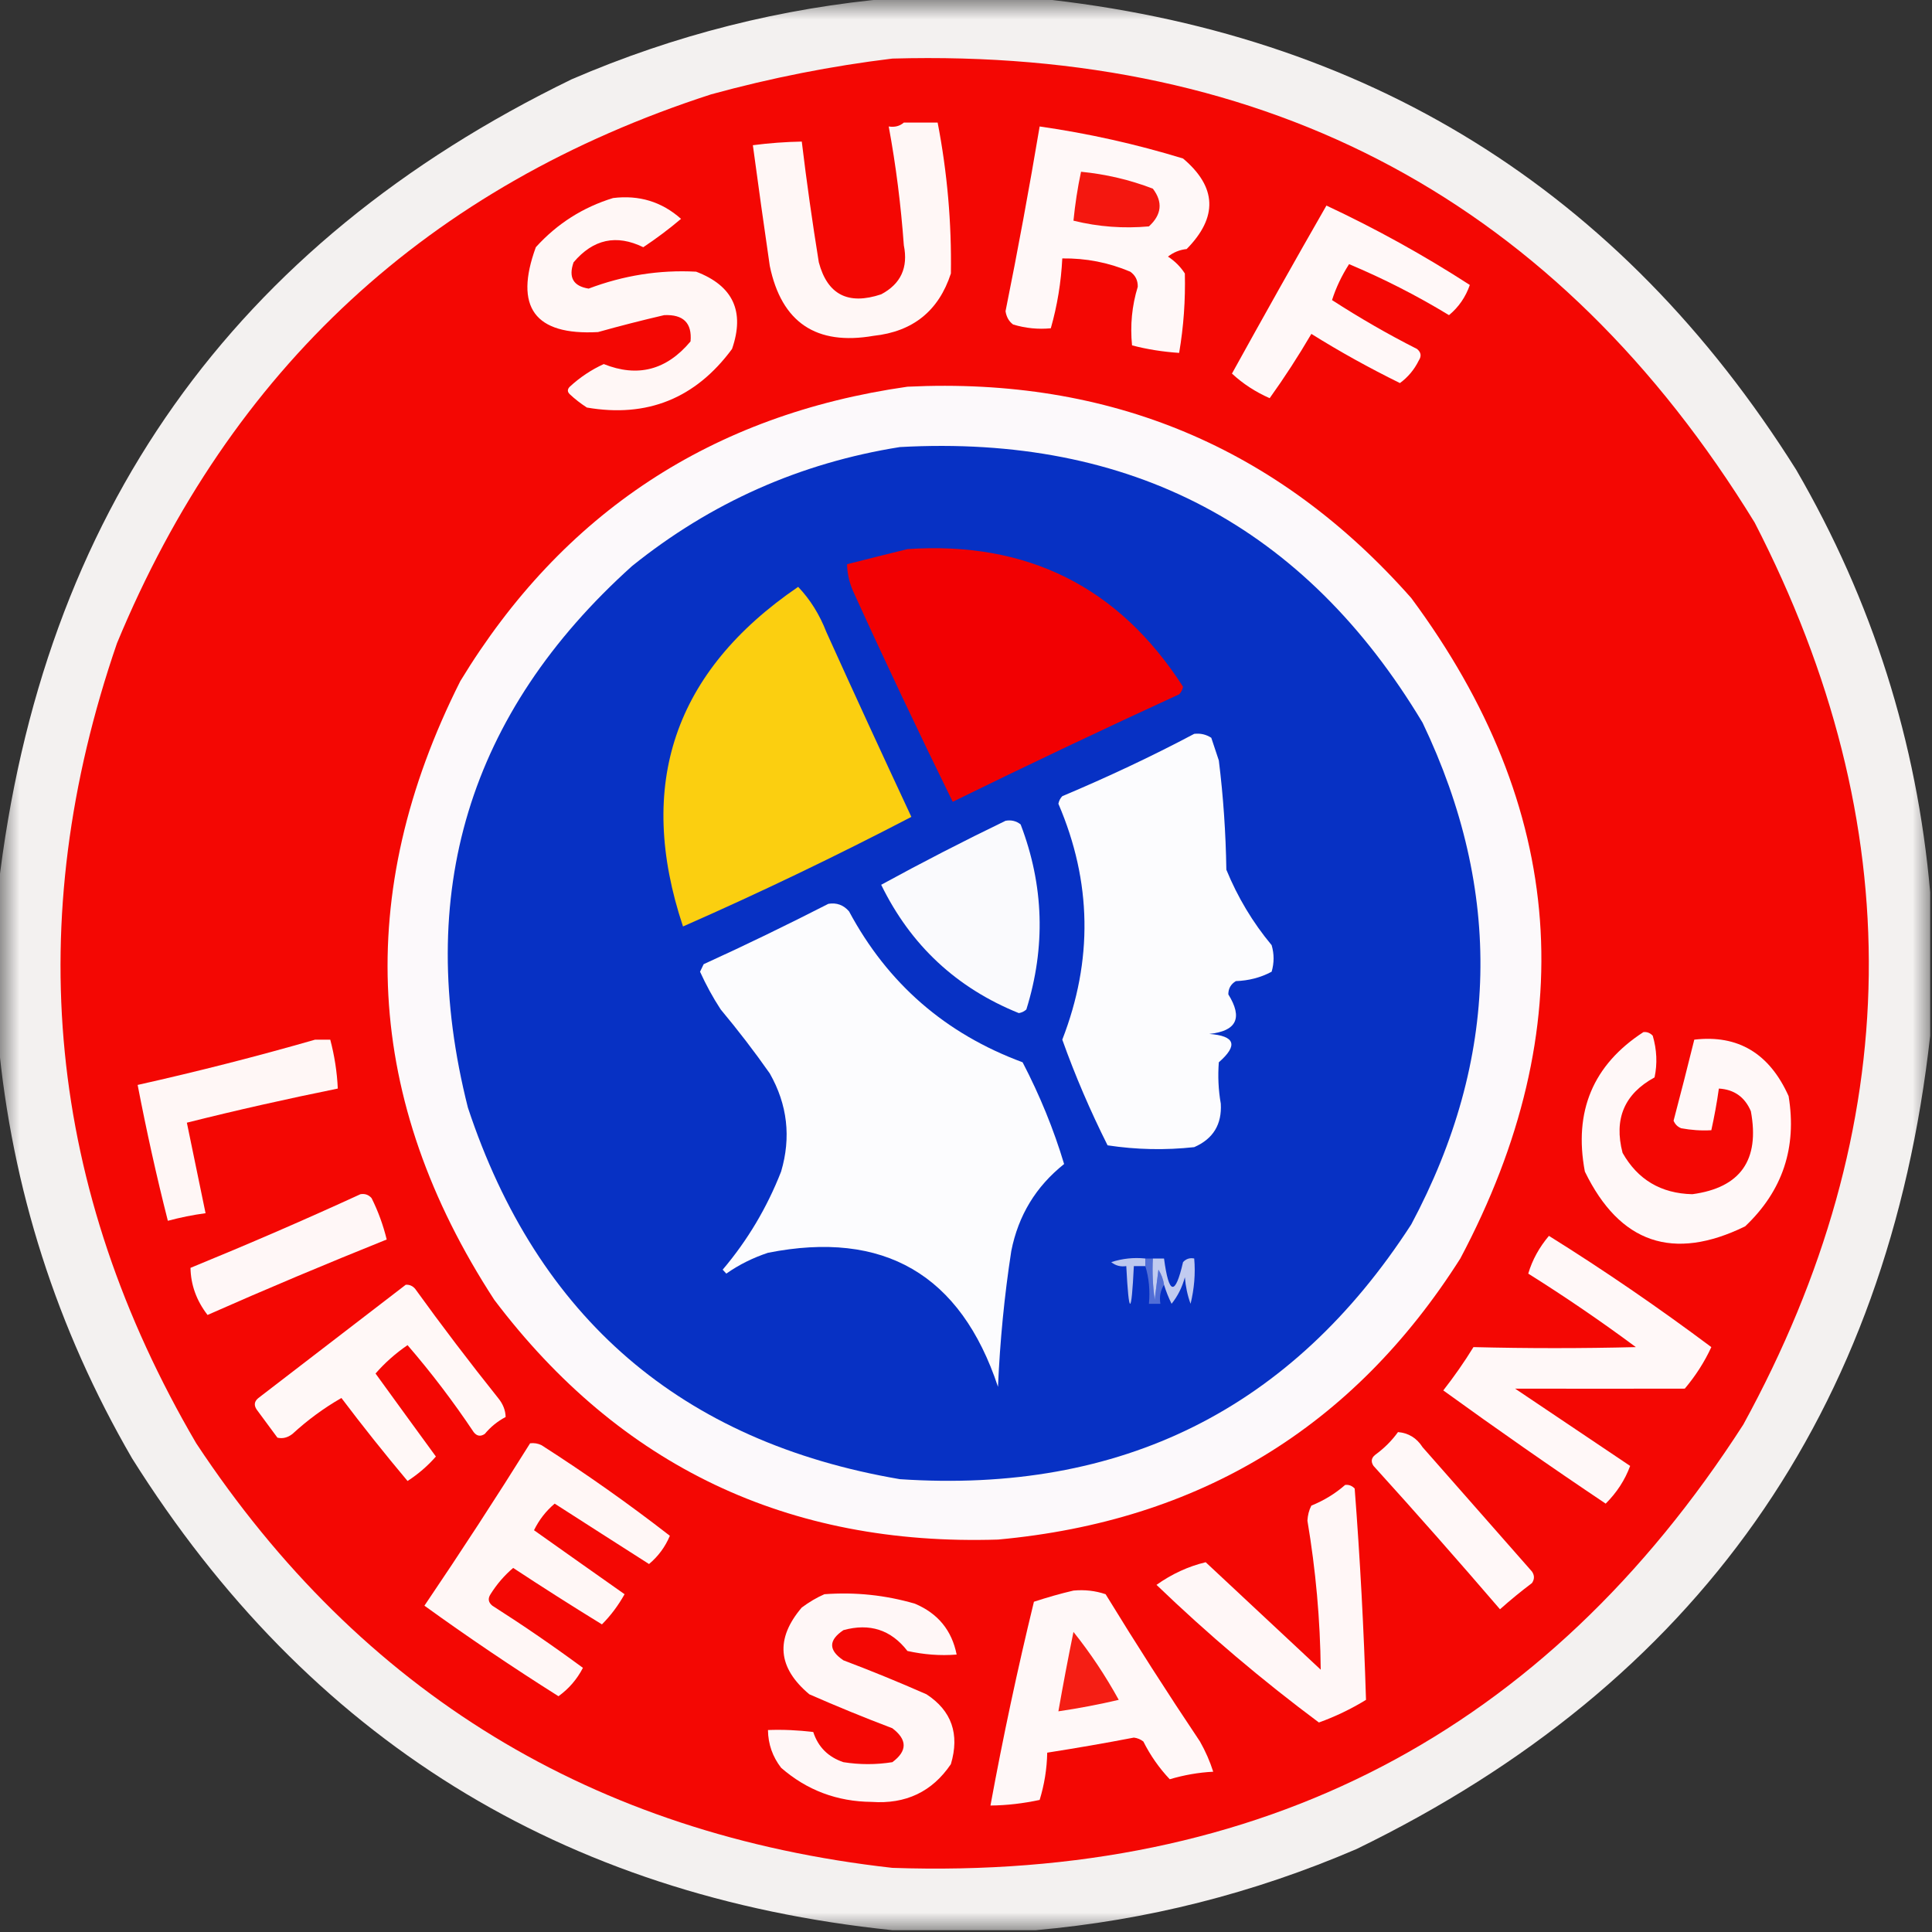
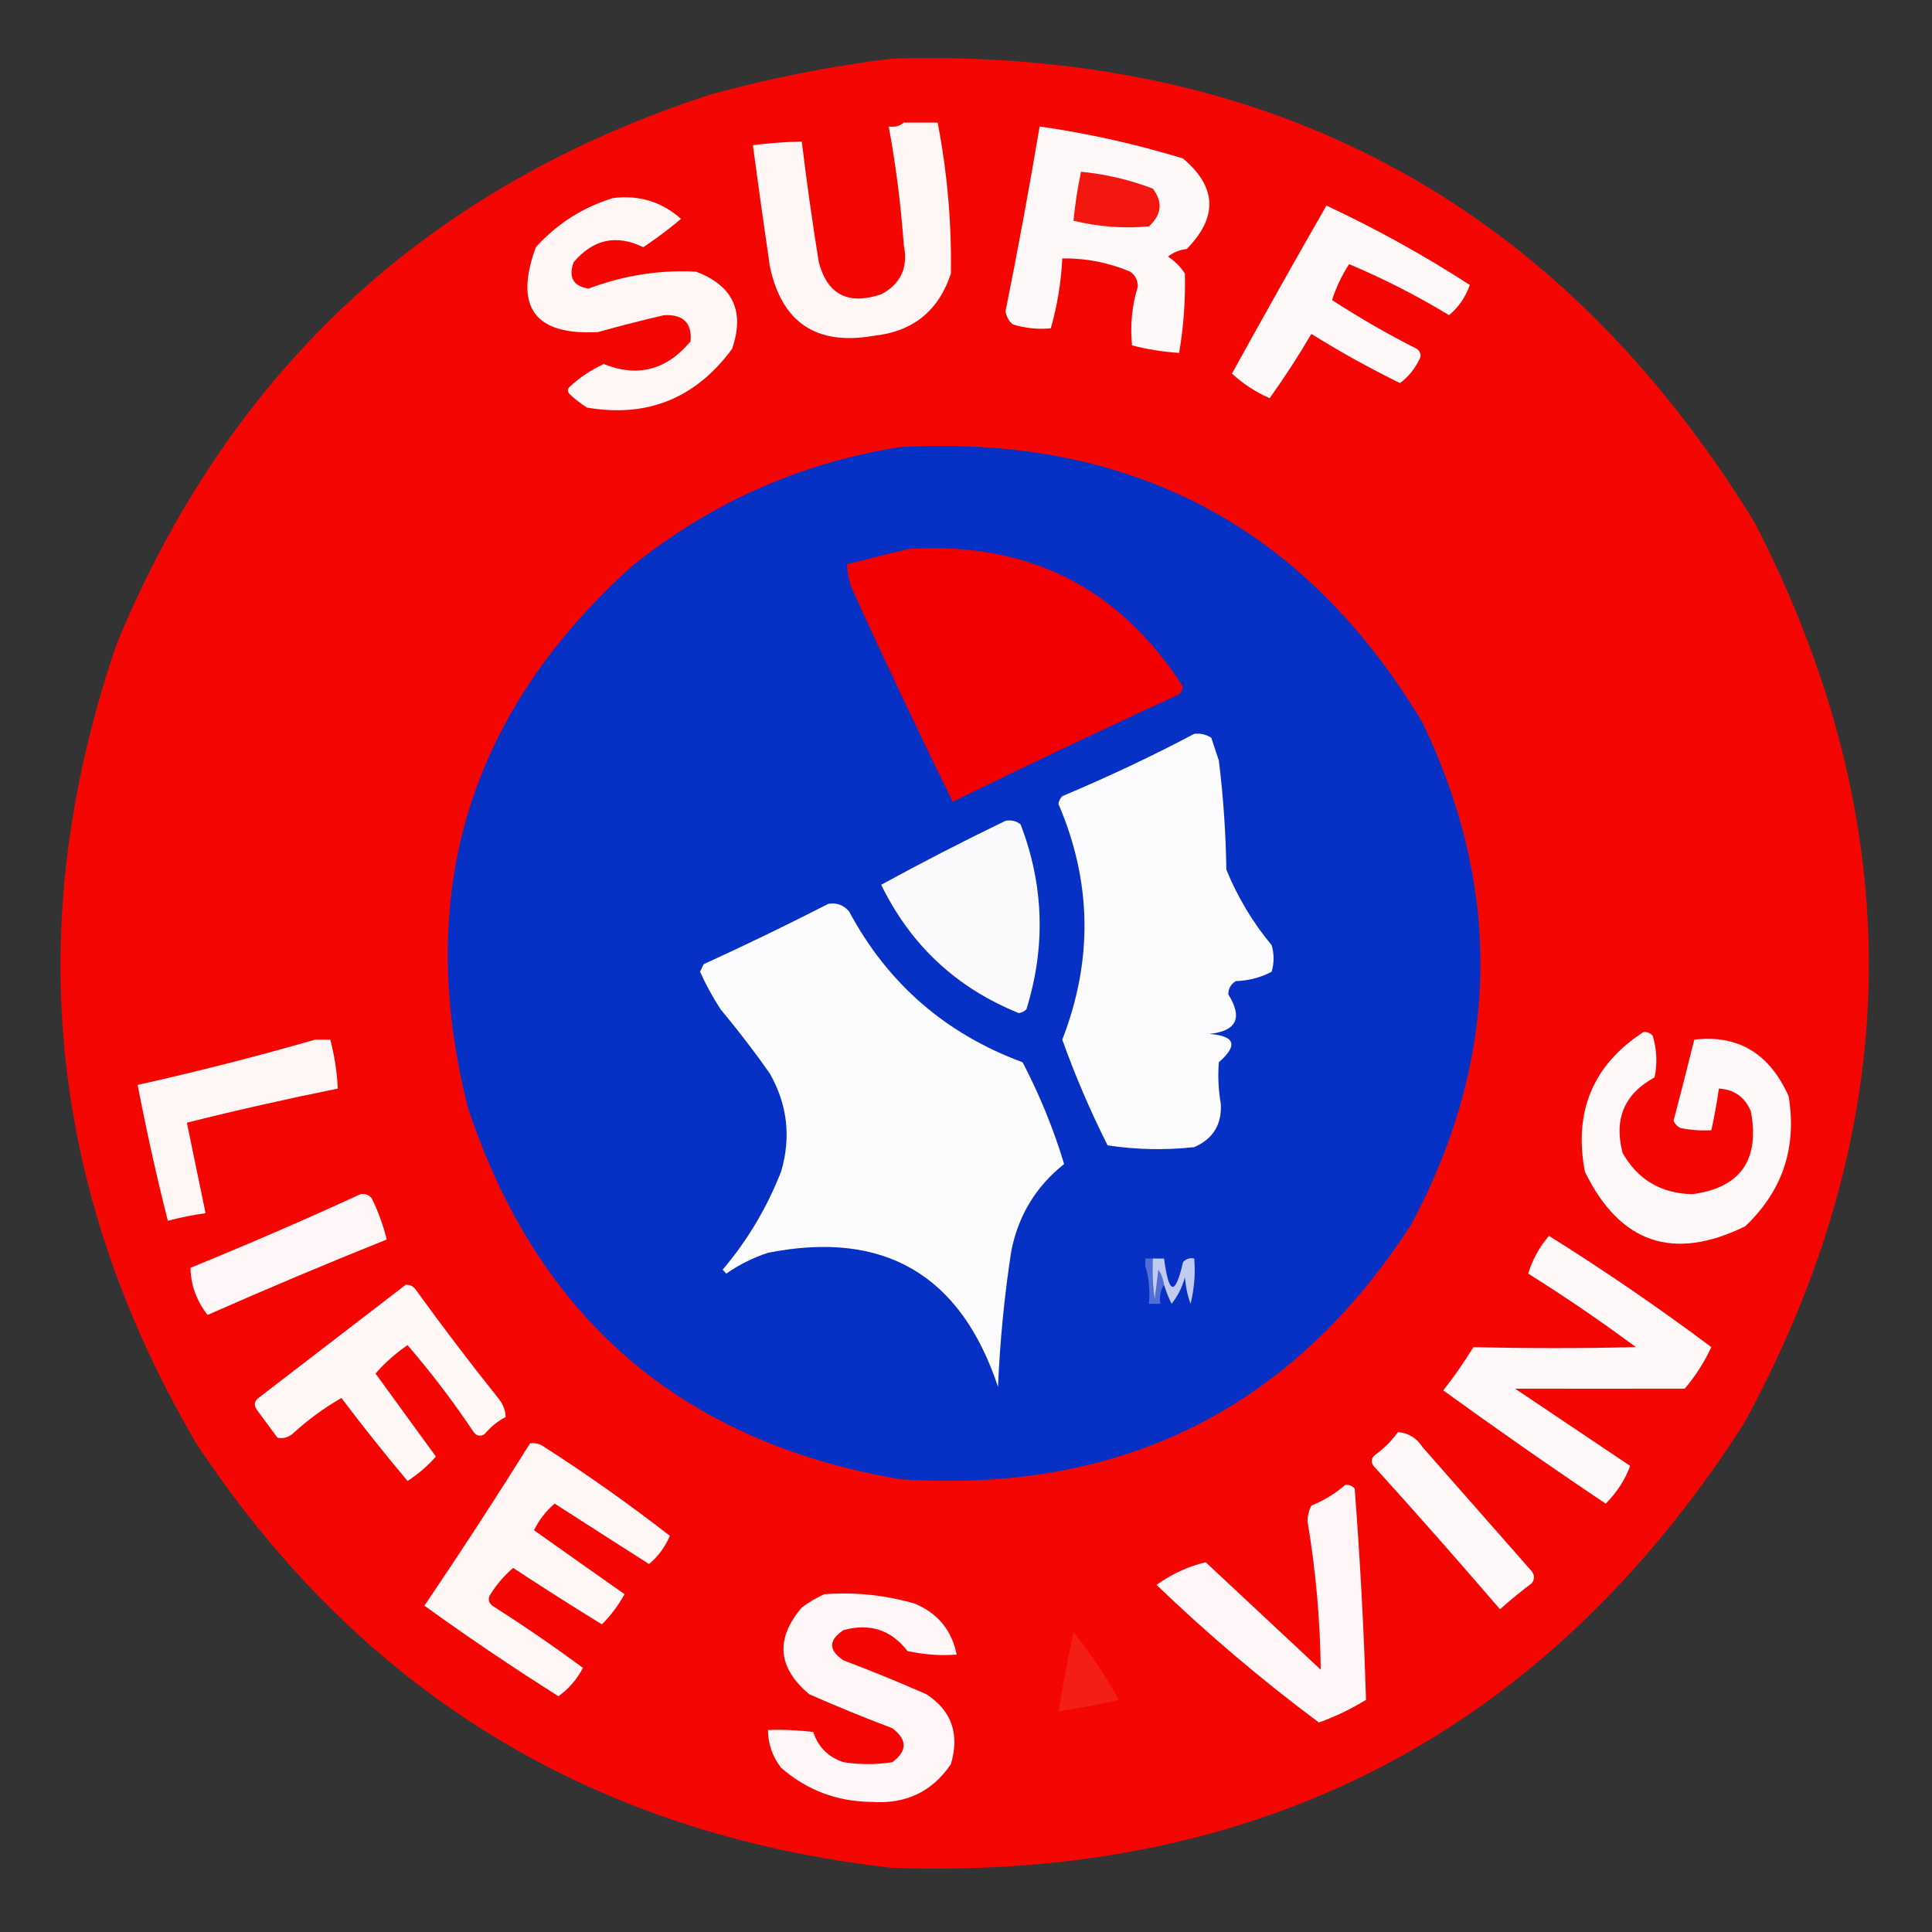
<svg xmlns="http://www.w3.org/2000/svg" xmlns:xlink="http://www.w3.org/1999/xlink" width="50px" height="50px" viewBox="0 0 50 50" version="1.1">
  <rect x="0" y="0" width="50" height="50" fill="#333333" stroke="none" />
  <defs>
    <filter id="alpha" filterUnits="objectBoundingBox" x="0%" y="0%" width="100%" height="100%">
      <feColorMatrix type="matrix" in="SourceGraphic" values="0 0 0 0 1 0 0 0 0 1 0 0 0 0 1 0 0 0 1 0" />
    </filter>
    <mask id="mask0">
      <g filter="url(#alpha)">
        <rect x="0" y="0" width="50" height="50" style="fill:rgb(0%,0%,0%);fill-opacity:0.941;stroke:none;" />
      </g>
    </mask>
    <clipPath id="clip1">
      <rect x="0" y="0" width="50" height="50" />
    </clipPath>
    <g id="surface5" clip-path="url(#clip1)">
-       <path style=" stroke:none;fill-rule:evenodd;fill:rgb(100%,99.216%,98.824%);fill-opacity:1;" d="M 23.094 -0.047 C 24.332 -0.047 25.57 -0.047 26.805 -0.047 C 35.367 0.836 41.926 4.906 46.484 12.156 C 48.457 15.555 49.613 19.203 49.953 23.094 C 49.953 24.332 49.953 25.57 49.953 26.805 C 48.863 36.559 43.914 43.57 35.109 47.852 C 32.441 49 29.672 49.699 26.805 49.953 C 25.57 49.953 24.332 49.953 23.094 49.953 C 14.535 49.066 7.977 44.996 3.418 37.742 C 1.465 34.375 0.309 30.762 -0.047 26.906 C -0.047 25.602 -0.047 24.301 -0.047 23 C 1.078 13.293 6.027 6.312 14.797 2.051 C 17.461 0.902 20.23 0.203 23.094 -0.047 Z M 23.094 -0.047 " />
-     </g>
+       </g>
  </defs>
  <g id="surface1">
    <use xlink:href="#surface5" mask="url(#mask0)" />
    <path style=" stroke:none;fill-rule:evenodd;fill:rgb(95.686%,2.745%,1.176%);fill-opacity:1;" d="M 23.094 1.516 C 32.887 1.242 40.324 5.242 45.41 13.523 C 49.445 21.359 49.348 29.137 45.117 36.867 C 39.984 44.844 32.645 48.668 23.094 48.34 C 15.355 47.473 9.348 43.812 5.078 37.352 C 1.227 30.77 0.543 23.867 3.027 16.648 C 5.969 9.543 11.094 4.809 18.406 2.441 C 19.957 2.016 21.52 1.707 23.094 1.516 Z M 23.094 1.516 " />
    <path style=" stroke:none;fill-rule:evenodd;fill:rgb(100%,96.863%,96.471%);fill-opacity:1;" d="M 23.391 3.172 C 23.68 3.172 23.977 3.172 24.266 3.172 C 24.516 4.465 24.629 5.77 24.609 7.078 C 24.293 8.047 23.625 8.582 22.609 8.691 C 21.125 8.949 20.227 8.348 19.922 6.883 C 19.77 5.844 19.625 4.801 19.484 3.758 C 19.902 3.703 20.328 3.672 20.75 3.664 C 20.875 4.707 21.023 5.746 21.191 6.789 C 21.414 7.625 21.949 7.902 22.805 7.617 C 23.312 7.348 23.508 6.926 23.391 6.348 C 23.316 5.312 23.188 4.289 23 3.273 C 23.152 3.297 23.285 3.266 23.391 3.172 Z M 23.391 3.172 " />
    <path style=" stroke:none;fill-rule:evenodd;fill:rgb(100%,97.255%,97.255%);fill-opacity:1;" d="M 26.906 3.273 C 28.164 3.453 29.402 3.73 30.617 4.102 C 31.492 4.84 31.523 5.621 30.711 6.445 C 30.527 6.465 30.367 6.531 30.227 6.641 C 30.402 6.754 30.551 6.902 30.664 7.078 C 30.68 7.766 30.633 8.449 30.516 9.133 C 30.102 9.105 29.695 9.043 29.297 8.938 C 29.246 8.422 29.293 7.918 29.445 7.422 C 29.449 7.254 29.383 7.125 29.25 7.031 C 28.688 6.793 28.102 6.68 27.492 6.688 C 27.461 7.305 27.363 7.906 27.195 8.496 C 26.867 8.527 26.543 8.496 26.219 8.398 C 26.109 8.316 26.047 8.203 26.023 8.055 C 26.344 6.465 26.637 4.871 26.906 3.273 Z M 26.906 3.273 " />
    <path style=" stroke:none;fill-rule:evenodd;fill:rgb(95.686%,9.02%,5.882%);fill-opacity:1;" d="M 27.977 4.445 C 28.617 4.508 29.238 4.652 29.836 4.883 C 30.098 5.227 30.066 5.555 29.734 5.859 C 29.078 5.918 28.426 5.871 27.781 5.711 C 27.824 5.285 27.887 4.863 27.977 4.445 Z M 27.977 4.445 " />
    <path style=" stroke:none;fill-rule:evenodd;fill:rgb(100%,96.863%,96.471%);fill-opacity:1;" d="M 15.867 5.125 C 16.539 5.043 17.125 5.219 17.625 5.664 C 17.316 5.926 16.988 6.172 16.648 6.398 C 15.953 6.059 15.352 6.188 14.844 6.789 C 14.707 7.18 14.836 7.406 15.234 7.469 C 16.133 7.129 17.062 6.98 18.016 7.031 C 18.973 7.395 19.281 8.062 18.945 9.031 C 18 10.312 16.746 10.816 15.188 10.547 C 15.031 10.445 14.883 10.332 14.746 10.203 C 14.68 10.141 14.68 10.074 14.746 10.008 C 15.008 9.766 15.301 9.57 15.625 9.422 C 16.504 9.773 17.25 9.578 17.871 8.836 C 17.914 8.359 17.684 8.133 17.188 8.156 C 16.617 8.289 16.047 8.434 15.477 8.594 C 13.836 8.684 13.301 7.949 13.867 6.398 C 14.422 5.785 15.09 5.363 15.867 5.125 Z M 15.867 5.125 " />
    <path style=" stroke:none;fill-rule:evenodd;fill:rgb(100%,97.255%,97.255%);fill-opacity:1;" d="M 34.328 5.32 C 35.605 5.918 36.844 6.602 38.039 7.375 C 37.93 7.688 37.75 7.949 37.5 8.156 C 36.66 7.645 35.797 7.207 34.914 6.836 C 34.719 7.141 34.574 7.449 34.473 7.766 C 35.18 8.223 35.914 8.648 36.672 9.031 C 36.777 9.117 36.793 9.215 36.719 9.328 C 36.602 9.566 36.438 9.762 36.23 9.914 C 35.445 9.527 34.68 9.105 33.938 8.641 C 33.602 9.215 33.242 9.77 32.859 10.305 C 32.496 10.145 32.168 9.934 31.883 9.668 C 32.688 8.211 33.5 6.762 34.328 5.32 Z M 34.328 5.32 " />
-     <path style=" stroke:none;fill-rule:evenodd;fill:rgb(98.824%,97.647%,98.431%);fill-opacity:1;" d="M 23.484 10.008 C 28.73 9.754 33.078 11.578 36.523 15.477 C 40.539 20.895 40.965 26.59 37.793 32.57 C 35.02 36.941 31.035 39.367 25.828 39.844 C 20.398 40.016 16.051 37.949 12.793 33.641 C 9.43 28.477 9.137 23.137 11.914 17.625 C 14.562 13.27 18.422 10.73 23.484 10.008 Z M 23.484 10.008 " />
    <path style=" stroke:none;fill-rule:evenodd;fill:rgb(2.745%,19.216%,76.863%);fill-opacity:1;" d="M 23.289 11.57 C 29.262 11.242 33.77 13.621 36.816 18.703 C 38.906 23.074 38.809 27.406 36.523 31.688 C 33.43 36.469 29.02 38.664 23.289 38.281 C 17.637 37.316 13.91 34.109 12.109 28.664 C 10.711 23.129 12.125 18.457 16.359 14.648 C 18.398 13.008 20.711 11.98 23.289 11.57 Z M 23.289 11.57 " />
    <path style=" stroke:none;fill-rule:evenodd;fill:rgb(94.902%,0%,0.784%);fill-opacity:1;" d="M 23.484 14.211 C 26.582 14 28.957 15.188 30.617 17.773 C 30.602 17.848 30.57 17.914 30.516 17.969 C 28.551 18.871 26.598 19.797 24.656 20.75 C 23.77 18.945 22.906 17.121 22.07 15.281 C 21.977 15.062 21.926 14.836 21.922 14.602 C 22.457 14.465 22.977 14.336 23.484 14.211 Z M 23.484 14.211 " />
-     <path style=" stroke:none;fill-rule:evenodd;fill:rgb(98.431%,81.176%,6.275%);fill-opacity:1;" d="M 20.656 15.188 C 20.969 15.516 21.211 15.906 21.387 16.359 C 22.109 17.957 22.844 19.551 23.586 21.141 C 21.652 22.148 19.684 23.094 17.676 23.977 C 16.453 20.309 17.445 17.379 20.656 15.188 Z M 20.656 15.188 " />
    <path style=" stroke:none;fill-rule:evenodd;fill:rgb(98.824%,98.824%,99.608%);fill-opacity:1;" d="M 30.906 18.992 C 31.07 18.973 31.215 19.008 31.348 19.094 C 31.414 19.289 31.477 19.484 31.543 19.68 C 31.66 20.617 31.723 21.562 31.738 22.508 C 32.031 23.223 32.422 23.875 32.91 24.461 C 32.977 24.691 32.977 24.918 32.91 25.148 C 32.625 25.301 32.316 25.379 31.984 25.391 C 31.855 25.469 31.789 25.582 31.789 25.734 C 32.168 26.344 32.004 26.684 31.297 26.758 C 31.965 26.809 32.047 27.051 31.543 27.492 C 31.516 27.848 31.531 28.207 31.594 28.562 C 31.625 29.098 31.398 29.473 30.906 29.688 C 30.156 29.77 29.41 29.754 28.664 29.641 C 28.215 28.746 27.824 27.836 27.492 26.906 C 28.289 24.855 28.258 22.82 27.391 20.801 C 27.406 20.727 27.438 20.66 27.492 20.605 C 28.66 20.113 29.801 19.578 30.906 18.992 Z M 30.906 18.992 " />
    <path style=" stroke:none;fill-rule:evenodd;fill:rgb(98.039%,98.039%,99.216%);fill-opacity:1;" d="M 26.023 21.242 C 26.168 21.215 26.301 21.246 26.414 21.336 C 27.016 22.91 27.066 24.508 26.562 26.125 C 26.508 26.176 26.441 26.207 26.367 26.219 C 24.758 25.57 23.57 24.465 22.805 22.898 C 23.863 22.32 24.938 21.766 26.023 21.242 Z M 26.023 21.242 " />
    <path style=" stroke:none;fill-rule:evenodd;fill:rgb(98.824%,98.824%,99.608%);fill-opacity:1;" d="M 21.438 23.391 C 21.652 23.355 21.832 23.422 21.973 23.586 C 22.973 25.453 24.469 26.754 26.465 27.492 C 26.91 28.348 27.27 29.227 27.539 30.125 C 26.809 30.707 26.355 31.453 26.172 32.375 C 25.992 33.539 25.879 34.711 25.828 35.891 C 24.863 32.984 22.875 31.828 19.875 32.422 C 19.488 32.551 19.129 32.727 18.797 32.961 C 18.766 32.926 18.734 32.895 18.703 32.859 C 19.344 32.102 19.848 31.258 20.215 30.32 C 20.477 29.434 20.379 28.586 19.922 27.781 C 19.523 27.211 19.098 26.66 18.652 26.125 C 18.445 25.809 18.27 25.484 18.117 25.148 C 18.148 25.082 18.18 25.016 18.211 24.953 C 19.309 24.453 20.383 23.93 21.438 23.391 Z M 21.438 23.391 " />
    <path style=" stroke:none;fill-rule:evenodd;fill:rgb(100%,97.255%,97.255%);fill-opacity:1;" d="M 42.531 26.711 C 42.625 26.699 42.707 26.734 42.773 26.805 C 42.879 27.168 42.895 27.527 42.82 27.883 C 42.039 28.309 41.762 28.957 41.992 29.836 C 42.383 30.527 42.984 30.887 43.797 30.906 C 45.043 30.738 45.547 30.023 45.312 28.758 C 45.156 28.391 44.879 28.195 44.484 28.172 C 44.434 28.535 44.367 28.895 44.289 29.25 C 44.023 29.266 43.766 29.246 43.508 29.199 C 43.414 29.16 43.352 29.098 43.312 29.004 C 43.496 28.305 43.676 27.605 43.848 26.906 C 44.98 26.773 45.793 27.262 46.289 28.367 C 46.508 29.699 46.133 30.82 45.164 31.738 C 43.301 32.648 41.918 32.176 41.016 30.32 C 40.723 28.762 41.227 27.559 42.531 26.711 Z M 42.531 26.711 " />
    <path style=" stroke:none;fill-rule:evenodd;fill:rgb(100%,96.863%,96.471%);fill-opacity:1;" d="M 8.156 26.906 C 8.285 26.906 8.414 26.906 8.547 26.906 C 8.656 27.32 8.723 27.742 8.742 28.172 C 7.43 28.438 6.129 28.73 4.836 29.055 C 4.996 29.836 5.16 30.617 5.32 31.398 C 4.992 31.441 4.668 31.508 4.344 31.594 C 4.047 30.426 3.789 29.254 3.562 28.078 C 5.117 27.73 6.645 27.34 8.156 26.906 Z M 8.156 26.906 " />
    <path style=" stroke:none;fill-rule:evenodd;fill:rgb(100%,96.863%,96.863%);fill-opacity:1;" d="M 9.328 30.906 C 9.441 30.887 9.539 30.918 9.617 31.008 C 9.789 31.352 9.918 31.711 10.008 32.078 C 8.453 32.703 6.906 33.352 5.371 34.031 C 5.082 33.656 4.938 33.25 4.93 32.812 C 6.418 32.203 7.883 31.57 9.328 30.906 Z M 9.328 30.906 " />
    <path style=" stroke:none;fill-rule:evenodd;fill:rgb(100%,97.255%,97.255%);fill-opacity:1;" d="M 40.086 31.984 C 41.527 32.883 42.926 33.844 44.289 34.863 C 44.109 35.254 43.879 35.609 43.602 35.938 C 42.137 35.941 40.672 35.941 39.211 35.938 C 40.203 36.605 41.195 37.273 42.188 37.938 C 42.055 38.301 41.844 38.625 41.555 38.914 C 40.133 37.961 38.734 36.984 37.352 35.984 C 37.633 35.625 37.895 35.25 38.133 34.863 C 39.535 34.898 40.934 34.898 42.336 34.863 C 41.43 34.191 40.504 33.559 39.551 32.961 C 39.656 32.605 39.836 32.281 40.086 31.984 Z M 40.086 31.984 " />
-     <path style=" stroke:none;fill-rule:evenodd;fill:rgb(73.725%,78.039%,93.725%);fill-opacity:1;" d="M 29.641 32.57 C 29.641 32.633 29.641 32.699 29.641 32.766 C 29.539 32.766 29.445 32.766 29.344 32.766 C 29.281 34.066 29.215 34.066 29.148 32.766 C 29.008 32.789 28.875 32.758 28.758 32.664 C 29.047 32.57 29.34 32.539 29.641 32.57 Z M 29.641 32.57 " />
    <path style=" stroke:none;fill-rule:evenodd;fill:rgb(31.765%,43.137%,83.922%);fill-opacity:1;" d="M 29.641 32.57 C 29.703 32.57 29.77 32.57 29.836 32.57 C 29.816 32.93 29.836 33.285 29.883 33.641 C 29.914 33.383 29.949 33.121 29.98 32.859 C 30.059 32.984 30.105 33.113 30.125 33.25 C 30.035 33.391 30 33.555 30.031 33.742 C 29.93 33.742 29.836 33.742 29.734 33.742 C 29.766 33.395 29.734 33.07 29.641 32.766 C 29.641 32.699 29.641 32.633 29.641 32.57 Z M 29.641 32.57 " />
    <path style=" stroke:none;fill-rule:evenodd;fill:rgb(75.686%,79.608%,94.118%);fill-opacity:1;" d="M 29.836 32.57 C 29.93 32.57 30.031 32.57 30.125 32.57 C 30.25 33.516 30.414 33.547 30.617 32.664 C 30.695 32.578 30.793 32.547 30.906 32.57 C 30.941 32.965 30.906 33.355 30.812 33.742 C 30.73 33.52 30.684 33.289 30.664 33.055 C 30.594 33.316 30.48 33.543 30.32 33.742 C 30.242 33.582 30.176 33.418 30.125 33.25 C 30.105 33.113 30.059 32.984 29.98 32.859 C 29.949 33.121 29.914 33.383 29.883 33.641 C 29.836 33.285 29.816 32.93 29.836 32.57 Z M 29.836 32.57 " />
    <path style=" stroke:none;fill-rule:evenodd;fill:rgb(100%,97.255%,96.863%);fill-opacity:1;" d="M 10.5 33.25 C 10.594 33.242 10.676 33.277 10.742 33.352 C 11.434 34.312 12.152 35.254 12.891 36.18 C 13.016 36.332 13.082 36.496 13.086 36.672 C 12.879 36.781 12.699 36.926 12.547 37.109 C 12.438 37.184 12.34 37.168 12.258 37.062 C 11.734 36.277 11.164 35.527 10.547 34.812 C 10.234 35.027 9.957 35.273 9.719 35.547 C 10.238 36.262 10.758 36.98 11.281 37.695 C 11.066 37.941 10.82 38.152 10.547 38.328 C 9.957 37.625 9.387 36.91 8.836 36.18 C 8.379 36.441 7.957 36.754 7.57 37.109 C 7.445 37.207 7.316 37.238 7.18 37.207 C 7 36.961 6.82 36.719 6.641 36.477 C 6.566 36.363 6.582 36.266 6.688 36.18 C 7.965 35.199 9.234 34.223 10.5 33.25 Z M 10.5 33.25 " />
    <path style=" stroke:none;fill-rule:evenodd;fill:rgb(100%,97.255%,97.255%);fill-opacity:1;" d="M 36.18 37.062 C 36.453 37.086 36.664 37.215 36.816 37.453 C 37.762 38.523 38.703 39.602 39.648 40.672 C 39.715 40.773 39.715 40.867 39.648 40.969 C 39.363 41.184 39.086 41.41 38.82 41.648 C 37.746 40.398 36.656 39.16 35.547 37.938 C 35.473 37.828 35.488 37.73 35.594 37.648 C 35.824 37.48 36.02 37.285 36.18 37.062 Z M 36.18 37.062 " />
    <path style=" stroke:none;fill-rule:evenodd;fill:rgb(100%,96.863%,96.471%);fill-opacity:1;" d="M 13.719 37.352 C 13.824 37.34 13.922 37.355 14.016 37.402 C 15.164 38.137 16.27 38.918 17.336 39.746 C 17.215 40.035 17.035 40.277 16.797 40.477 C 15.984 39.957 15.168 39.438 14.355 38.914 C 14.129 39.105 13.953 39.332 13.82 39.602 C 14.598 40.152 15.379 40.707 16.164 41.258 C 16 41.551 15.805 41.812 15.578 42.039 C 14.801 41.562 14.035 41.074 13.281 40.578 C 13.055 40.77 12.859 40.996 12.695 41.258 C 12.621 41.371 12.637 41.469 12.742 41.555 C 13.543 42.066 14.324 42.602 15.086 43.164 C 14.93 43.465 14.719 43.707 14.453 43.898 C 13.27 43.152 12.113 42.371 10.984 41.555 C 11.926 40.164 12.836 38.766 13.719 37.352 Z M 13.719 37.352 " />
    <path style=" stroke:none;fill-rule:evenodd;fill:rgb(100%,96.863%,96.863%);fill-opacity:1;" d="M 34.812 38.43 C 34.91 38.418 34.992 38.453 35.059 38.523 C 35.199 40.348 35.297 42.172 35.352 43.992 C 34.965 44.23 34.555 44.426 34.133 44.578 C 32.664 43.484 31.262 42.297 29.93 41.016 C 30.328 40.734 30.75 40.539 31.203 40.43 C 32.195 41.359 33.188 42.285 34.18 43.211 C 34.168 41.922 34.051 40.633 33.836 39.355 C 33.844 39.215 33.875 39.086 33.938 38.965 C 34.266 38.832 34.559 38.652 34.812 38.43 Z M 34.812 38.43 " />
-     <path style=" stroke:none;fill-rule:evenodd;fill:rgb(100%,97.255%,97.255%);fill-opacity:1;" d="M 27.781 41.164 C 28.07 41.137 28.348 41.168 28.613 41.258 C 29.402 42.547 30.215 43.816 31.055 45.07 C 31.199 45.324 31.312 45.582 31.398 45.852 C 31.016 45.871 30.641 45.938 30.273 46.047 C 30 45.758 29.77 45.43 29.59 45.07 C 29.52 45.016 29.438 44.98 29.344 44.969 C 28.598 45.113 27.848 45.242 27.102 45.359 C 27.094 45.781 27.027 46.188 26.906 46.582 C 26.484 46.672 26.062 46.723 25.633 46.727 C 25.957 44.961 26.332 43.203 26.758 41.453 C 27.105 41.34 27.445 41.242 27.781 41.164 Z M 27.781 41.164 " />
    <path style=" stroke:none;fill-rule:evenodd;fill:rgb(100%,96.863%,96.863%);fill-opacity:1;" d="M 21.336 41.258 C 22.137 41.199 22.918 41.281 23.68 41.504 C 24.277 41.758 24.633 42.195 24.758 42.82 C 24.328 42.855 23.906 42.82 23.484 42.727 C 23.062 42.18 22.508 42 21.828 42.188 C 21.438 42.449 21.438 42.707 21.828 42.969 C 22.551 43.242 23.266 43.535 23.977 43.848 C 24.629 44.273 24.84 44.879 24.609 45.656 C 24.125 46.371 23.441 46.695 22.559 46.633 C 21.664 46.625 20.883 46.332 20.215 45.75 C 19.996 45.465 19.879 45.141 19.875 44.773 C 20.266 44.758 20.656 44.777 21.047 44.824 C 21.172 45.211 21.434 45.473 21.828 45.605 C 22.25 45.672 22.672 45.672 23.094 45.605 C 23.484 45.316 23.484 45.023 23.094 44.727 C 22.371 44.453 21.656 44.16 20.945 43.848 C 20.125 43.16 20.059 42.414 20.75 41.602 C 20.941 41.461 21.137 41.344 21.336 41.258 Z M 21.336 41.258 " />
    <path style=" stroke:none;fill-rule:evenodd;fill:rgb(96.078%,11.765%,7.843%);fill-opacity:1;" d="M 27.781 42.234 C 28.219 42.781 28.609 43.367 28.953 43.992 C 28.438 44.113 27.918 44.211 27.391 44.289 C 27.512 43.602 27.641 42.918 27.781 42.234 Z M 27.781 42.234 " />
  </g>
</svg>